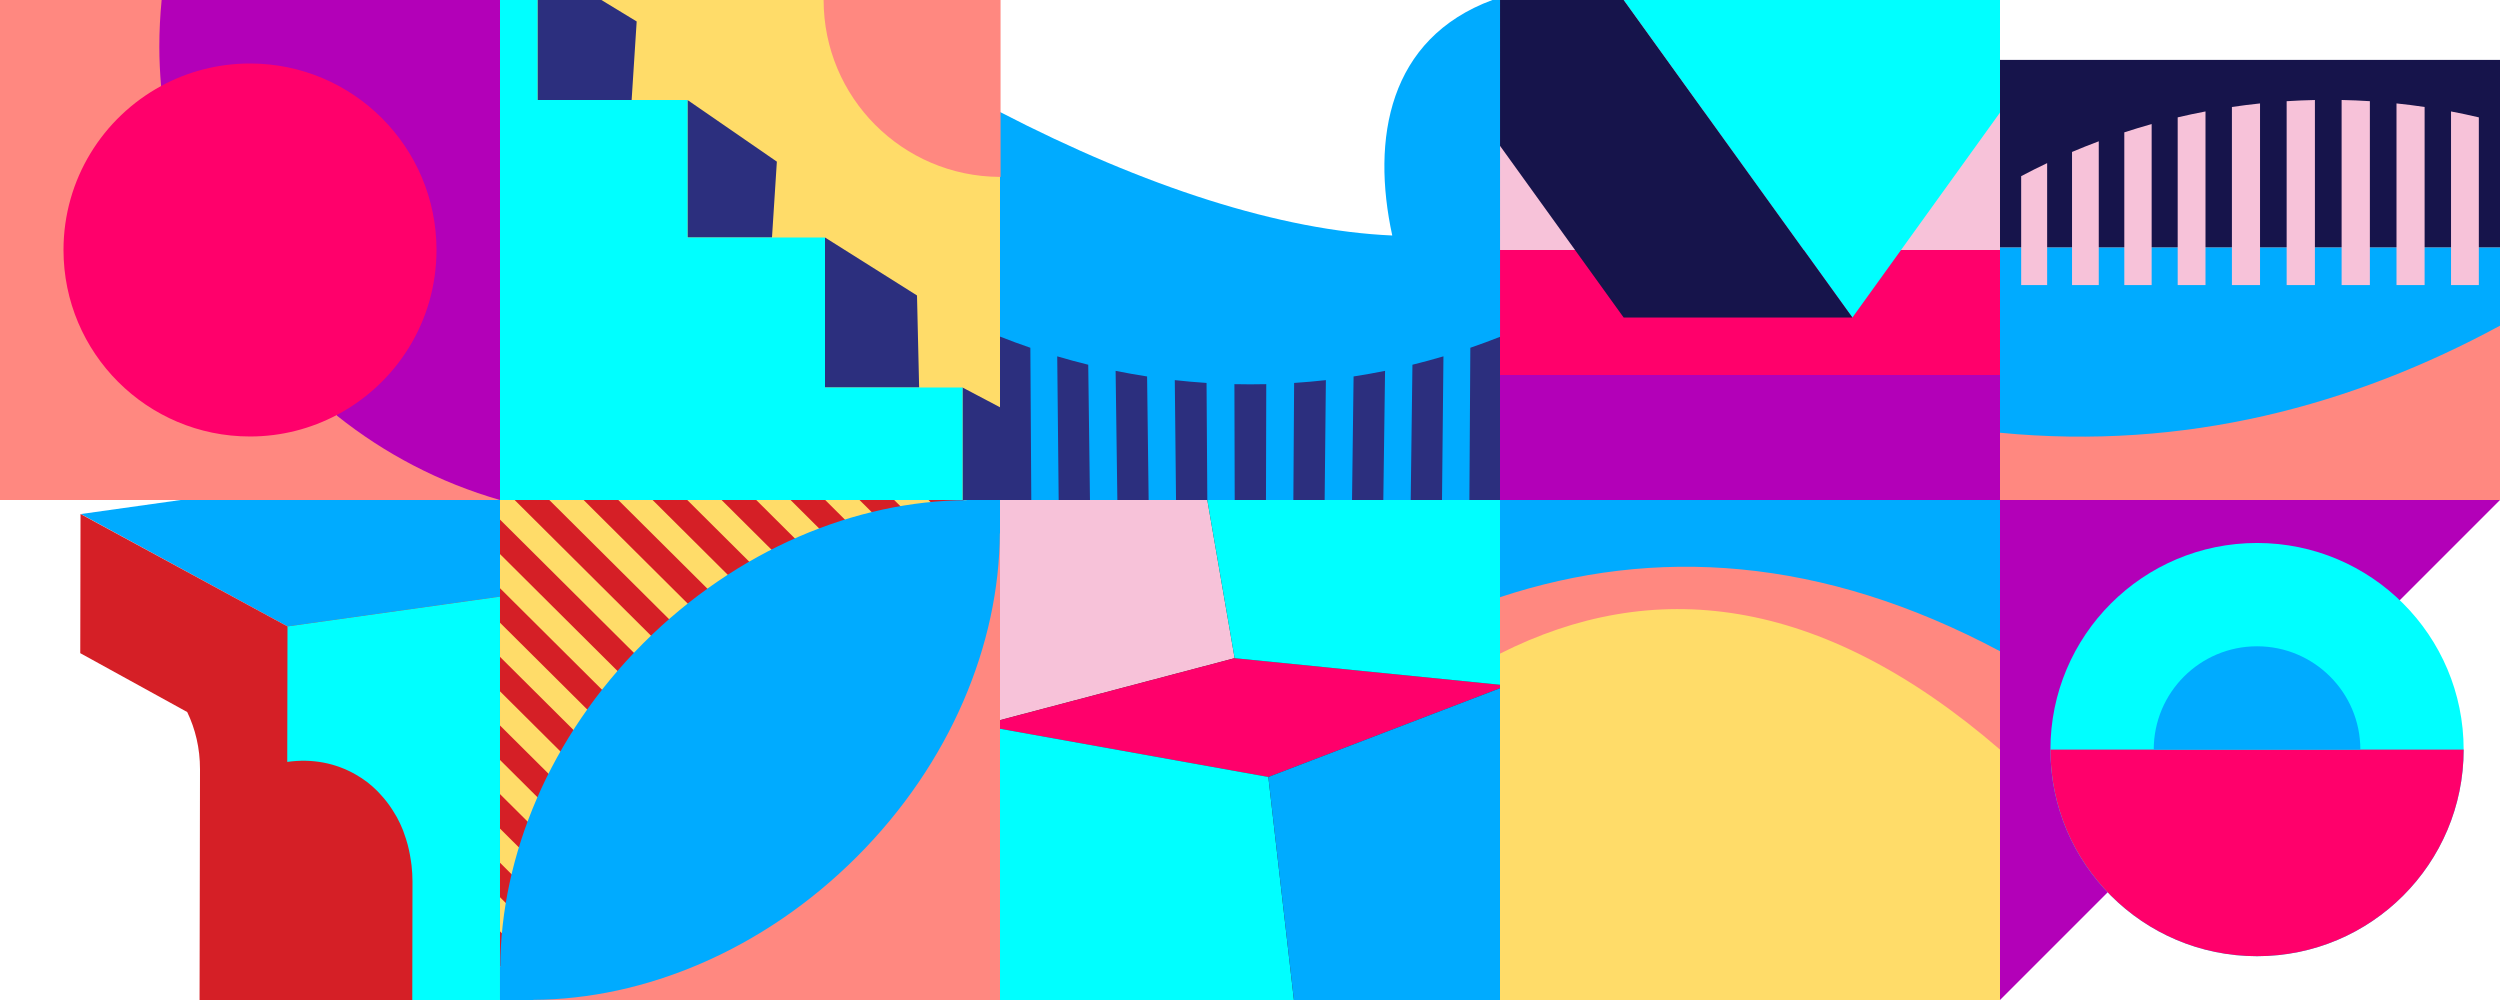
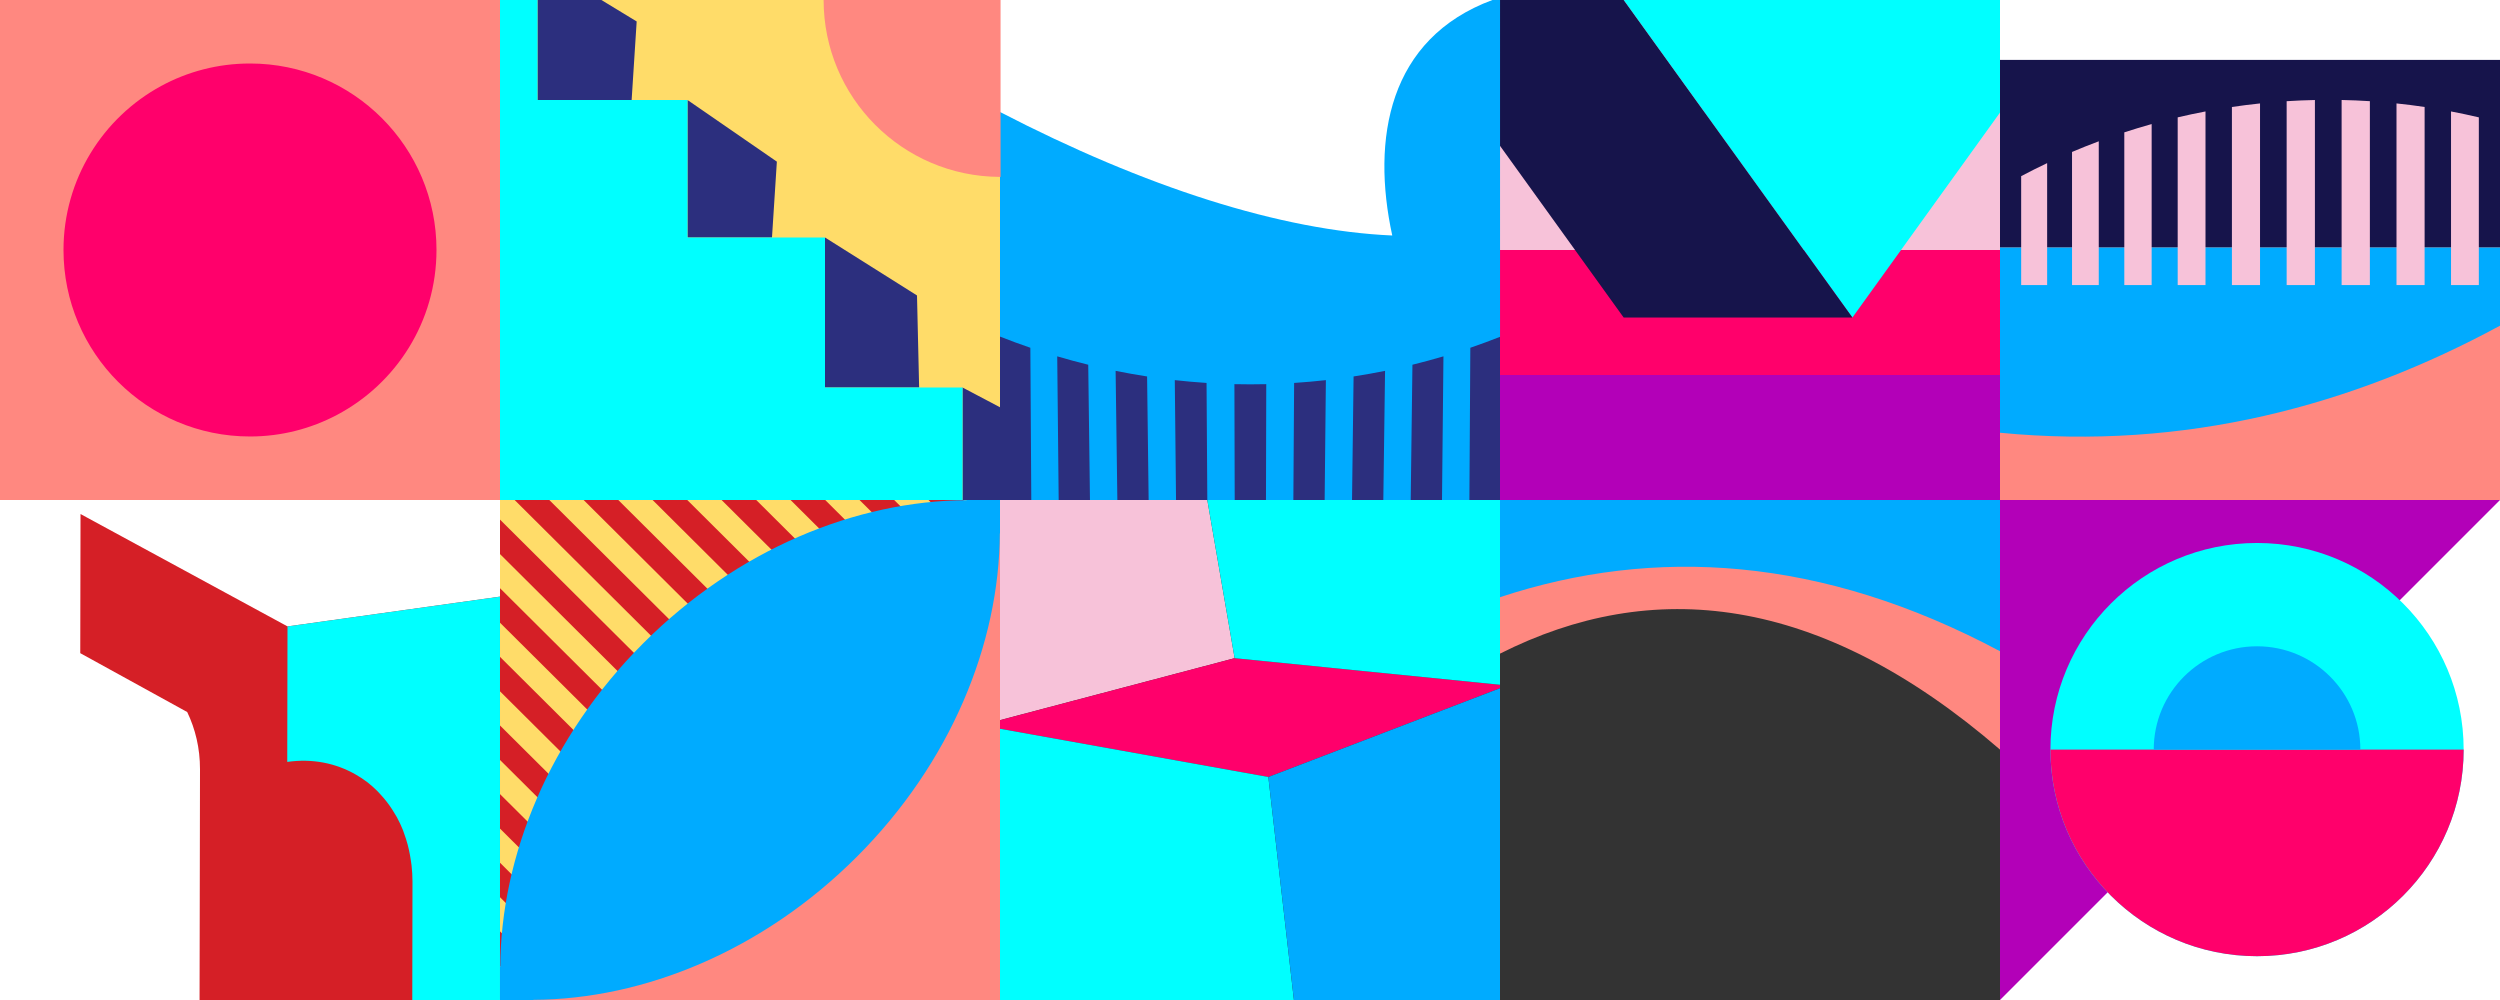
<svg xmlns="http://www.w3.org/2000/svg" id="b" data-name="Layer 2" viewBox="0 0 200 80">
  <rect x="0" y="0" width="200" height="80" fill="#333333" stroke="none" />
  <defs>
    <style>
      .n {
        fill: #f7c2d9;
      }

      .n, .o, .p, .q, .r, .s, .t, .u, .v, .w, .x {
        stroke-width: 0px;
      }

      .o {
        fill: #2c2f7e;
      }

      .p {
        fill: #16144b;
      }

      .q {
        fill: #d51f26;
      }

      .r {
        fill: #b300b8;
      }

      .s {
        fill: #ff8880;
      }

      .t {
        fill: #ffdc69;
      }

      .u {
        fill: #fff;
      }

      .v {
        fill: #ff006b;
      }

      .w {
        fill: #00abff;
      }

      .x {
        fill: aqua;
      }
    </style>
  </defs>
  <g id="c" data-name="Artist Trust">
    <g id="d" data-name="10">
      <rect class="u" x="160" y="40" width="40" height="40" />
      <polygon class="r" points="200 40 160 40 160 80 200 40" />
      <circle class="x" cx="180.563" cy="59.967" r="16.529" />
      <path class="v" d="m180.563,76.496c9.129,0,16.529-7.4,16.529-16.529h-33.057c0,9.129,7.4,16.529,16.529,16.529Z" />
      <path class="w" d="m180.563,51.703c-4.564,0-8.264,3.7-8.264,8.264h16.529c0-4.564-3.7-8.264-8.264-8.264Z" />
    </g>
    <g id="e" data-name="9">
-       <rect class="t" x="120" y="40" width="40" height="40" />
      <path class="w" d="m160,52.189v-12.189h-40v7.866c12.365-4.082,25.719-3.289,40,4.323Z" />
      <path class="s" d="m120,47.776v4.515c12.127-6.119,25.491-4.85,40,7.676v-7.868c-14.281-7.612-27.635-8.405-40-4.323Z" />
    </g>
    <g id="f" data-name="8">
      <polygon class="n" points="96.584 40 80 40 80 57.611 98.77 52.654 96.584 40" />
      <polygon class="v" points="120 55.058 120 54.782 98.77 52.654 80 57.611 80 58.301 101.466 62.16 120 55.058" />
      <polygon class="x" points="80 58.301 80 80 103.513 80 101.466 62.16 80 58.301" />
      <polygon class="w" points="101.466 62.16 103.513 80 120 80 120 55.058 101.466 62.16" />
      <polygon class="x" points="120 54.782 120 40 96.584 40 98.77 52.654 120 54.782" />
    </g>
    <g id="g" data-name="7">
      <rect class="s" x="40" y="40" width="40" height="40" />
      <polygon class="q" points="40 80 40 40 80 40 40 80" />
      <g>
        <polygon class="t" points="41.17 40 40 40 40 41.567 59.314 60.784 60.686 59.418 41.17 40" />
        <polygon class="t" points="52.207 40 49.461 40 64.832 55.293 66.204 53.928 52.207 40" />
        <polygon class="t" points="40 44.326 40 47.057 56.555 63.529 57.927 62.163 40 44.326" />
        <polygon class="t" points="46.688 40 43.943 40 62.073 58.038 63.445 56.673 46.688 40" />
        <polygon class="t" points="40 49.817 40 52.548 53.795 66.274 55.168 64.908 40 49.817" />
        <polygon class="t" points="40 60.797 40 63.529 48.277 71.764 49.65 70.399 40 60.797" />
        <polygon class="t" points="40 55.307 40 58.038 51.036 69.019 52.409 67.653 40 55.307" />
        <polygon class="t" points="46.891 73.144 40 66.288 40 69.019 45.518 74.51 46.891 73.144" />
        <polygon class="t" points="40 77.269 40 80 41.373 78.634 40 77.269" />
        <polygon class="t" points="40 74.51 42.759 77.255 44.132 75.889 40 71.778 40 74.51" />
        <polygon class="t" points="79.798 40 77.052 40 78.627 41.567 80 40.201 79.798 40" />
        <polygon class="t" points="74.279 40 71.534 40 75.868 44.312 77.241 42.947 74.279 40" />
        <polygon class="t" points="63.243 40 60.498 40 70.35 49.803 71.723 48.437 63.243 40" />
        <polygon class="t" points="57.725 40 54.98 40 67.591 52.548 68.964 51.182 57.725 40" />
        <polygon class="t" points="68.761 40 66.016 40 73.109 47.057 74.482 45.692 68.761 40" />
      </g>
      <path class="w" d="m80,40h-2.67v.014c-8.847.047-18.356,3.931-25.867,11.443-7.511,7.512-11.394,17.024-11.441,25.873h-.023v2.67h2.67v-.013c8.85-.044,18.363-3.929,25.876-11.443,7.511-7.513,11.394-17.024,11.441-25.873h.014v-2.67Z" />
    </g>
    <g id="h" data-name="6">
      <rect class="u" y="40" width="40" height="40" />
-       <polygon class="w" points="40 47.759 40 40 14.457 40 6.466 41.123 23.046 50.142 40 47.759" />
      <path class="q" d="m40,47.729l-17,2.383-16.558-8.99-.021,11.131,8.556,4.71c.647,1.345,1.026,2.887,1.023,4.581l-.035,18.457h20.378l-.011-.031h3.668v-32.241Z" />
      <path class="x" d="m23,50.111l-.02,10.842c2.018-.288,3.891.103,5.463,1.002.299.171.589.357.865.564.015.011.032.02.047.032.289.22.56.465.821.723.078.077.151.161.227.242.181.193.354.394.518.605.076.097.15.195.222.295.167.234.322.477.469.73.046.08.098.155.142.237.182.336.346.685.491,1.05.033.083.058.172.089.257.106.289.201.585.282.89.034.129.064.26.094.391.065.286.117.578.16.876.018.128.04.254.054.384.046.424.076.856.075,1.301l-.017,9.469h7.017v-32.271l-17,2.383Z" />
    </g>
    <g id="i" data-name="5">
      <rect class="u" x="160" y="0" width="40" height="40" />
      <rect class="s" x="160" y="25" width="40" height="15" />
      <path class="w" d="m200,26.054v-6.262h-40v14.827c14.82,1.436,28.196-2.172,40-8.565Z" />
      <rect class="p" x="160" y="4.792" width="40" height="15" />
      <path class="n" d="m161.693,14.092v8.713h2.078v-9.755c-.698.331-1.391.678-2.078,1.042Z" />
      <path class="n" d="m165.762,12.156v10.649h2.139v-11.502c-.718.268-1.431.552-2.139.853Z" />
      <path class="n" d="m169.944,10.588v12.217h2.188v-12.88c-.733.205-1.462.426-2.188.663Z" />
      <path class="n" d="m174.215,9.389v13.416h2.225v-13.89c-.744.142-1.486.3-2.225.474Z" />
-       <path class="n" d="m178.553,8.558v14.248h2.249v-14.532c-.751.079-1.501.173-2.249.284Z" />
+       <path class="n" d="m178.553,8.558v14.248h2.249v-14.532c-.751.079-1.501.173-2.249.284" />
      <path class="n" d="m182.932,8.095v14.711h2.261v-14.805c-.754.015-1.508.047-2.261.095Z" />
      <path class="n" d="m187.329,8v14.805h2.261v-14.711c-.753-.048-1.507-.079-2.261-.095Z" />
      <path class="n" d="m191.72,8.274v14.532h2.249v-14.248c-.748-.111-1.498-.206-2.249-.284Z" />
      <path class="n" d="m196.082,8.915v13.89h2.225v-13.416c-.739-.174-1.481-.332-2.225-.474Z" />
    </g>
    <g id="j" data-name="4">
      <rect class="u" x="120" width="40" height="40" />
      <rect class="n" x="120" y="9" width="40" height="11" />
      <rect class="v" x="120" y="20" width="40" height="10" />
      <rect class="r" x="120" y="30" width="40" height="10" />
      <polygon class="x" points="148.19 25.404 152.082 20 159.284 10 160 9.006 160 0 129.895 0 148.19 25.404" />
      <polygon class="p" points="129.895 25.404 148.19 25.404 129.895 0 120 0 120 10 120 11.665 126.003 20 129.895 25.404" />
    </g>
    <g id="k" data-name="3">
      <rect class="u" x="80" y="0" width="40" height="40" />
      <rect class="o" x="80" y="25" width="40" height="15" />
      <path class="w" d="m111.378,18.84c-8.923-.393-19.759-3.866-31.378-9.882v17.968c.804.318,1.614.617,2.428.895.025,4.059.05,8.118.075,12.178h2.191c-.039-3.831-.077-7.661-.116-11.492.823.244,1.65.467,2.481.671.046,3.607.092,7.214.138,10.821h2.191c-.046-3.444-.093-6.887-.139-10.331.837.169,1.676.318,2.518.448.041,3.294.082,6.589.124,9.883h2.191c-.033-3.196-.066-6.393-.099-9.589.846.094,1.693.169,2.541.224.02,3.122.041,6.244.061,9.366h2.191c-.008-3.089-.015-6.178-.023-9.268.849.02,1.699.02,2.548,0-.007,3.089-.015,6.178-.023,9.268h2.191c.02-3.122.041-6.244.061-9.366.848-.055,1.695-.13,2.541-.224-.033,3.197-.066,6.393-.099,9.589h2.191c.041-3.295.082-6.589.124-9.883.842-.129,1.682-.279,2.518-.448-.046,3.444-.093,6.887-.139,10.331h2.191c.046-3.607.092-7.214.138-10.821.831-.204,1.658-.428,2.481-.671-.038,3.831-.077,7.661-.115,11.492h2.191c.025-4.059.05-8.118.075-12.178.797-.273,1.59-.566,2.377-.876V0h-.614c-8.323,3.089-9.691,11.108-8.009,18.84Z" />
    </g>
    <g id="l" data-name="2">
      <rect class="t" x="40" y="0" width="40" height="40" />
      <polygon class="o" points="50.531 8 50.934 1.717 48.111 0 43 0 43 8 50.531 8" />
      <polygon class="o" points="77 40 80 40 80 32.581 77 31 77 40" />
      <polygon class="o" points="73.531 31 73.36 23.637 66 19 66 31 73.531 31" />
      <polygon class="o" points="61.759 19 62.149 12.932 55 8 55 19 61.759 19" />
      <polygon class="x" points="77 31 73.531 31 66 31 66 19 62.386 19 55 19 55 8 50.934 8 43 8 43 0 40 0 40 39.923 40 40 77 40 77 31" />
      <path class="s" d="m79.966,14.152c.027 0.0.052.004.079.004V0h-14.156c0,7.792,6.296,14.109,14.077,14.152Z" />
    </g>
    <g id="m" data-name="1">
      <rect class="s" y="0" width="40" height="40" />
-       <path class="r" d="m12.887,6.897l14.08,26.366c3.812,3.042,8.224,5.356,13.033,6.738V0S12.931 0,12.931 0c-.12,1.229-.185,2.475-.185,3.736,0,1.066.055,2.118.141,3.161Z" />
      <path class="v" d="m34.92,20c0-8.24-6.68-14.92-14.92-14.92-2.575,0-4.998.653-7.113,1.801-4.65,2.527-7.807,7.454-7.807,13.118,0,8.24,6.68,14.92,14.92,14.92,2.518,0,4.887-.63,6.967-1.731,4.728-2.503,7.952-7.467,7.952-13.189Z" />
    </g>
  </g>
</svg>